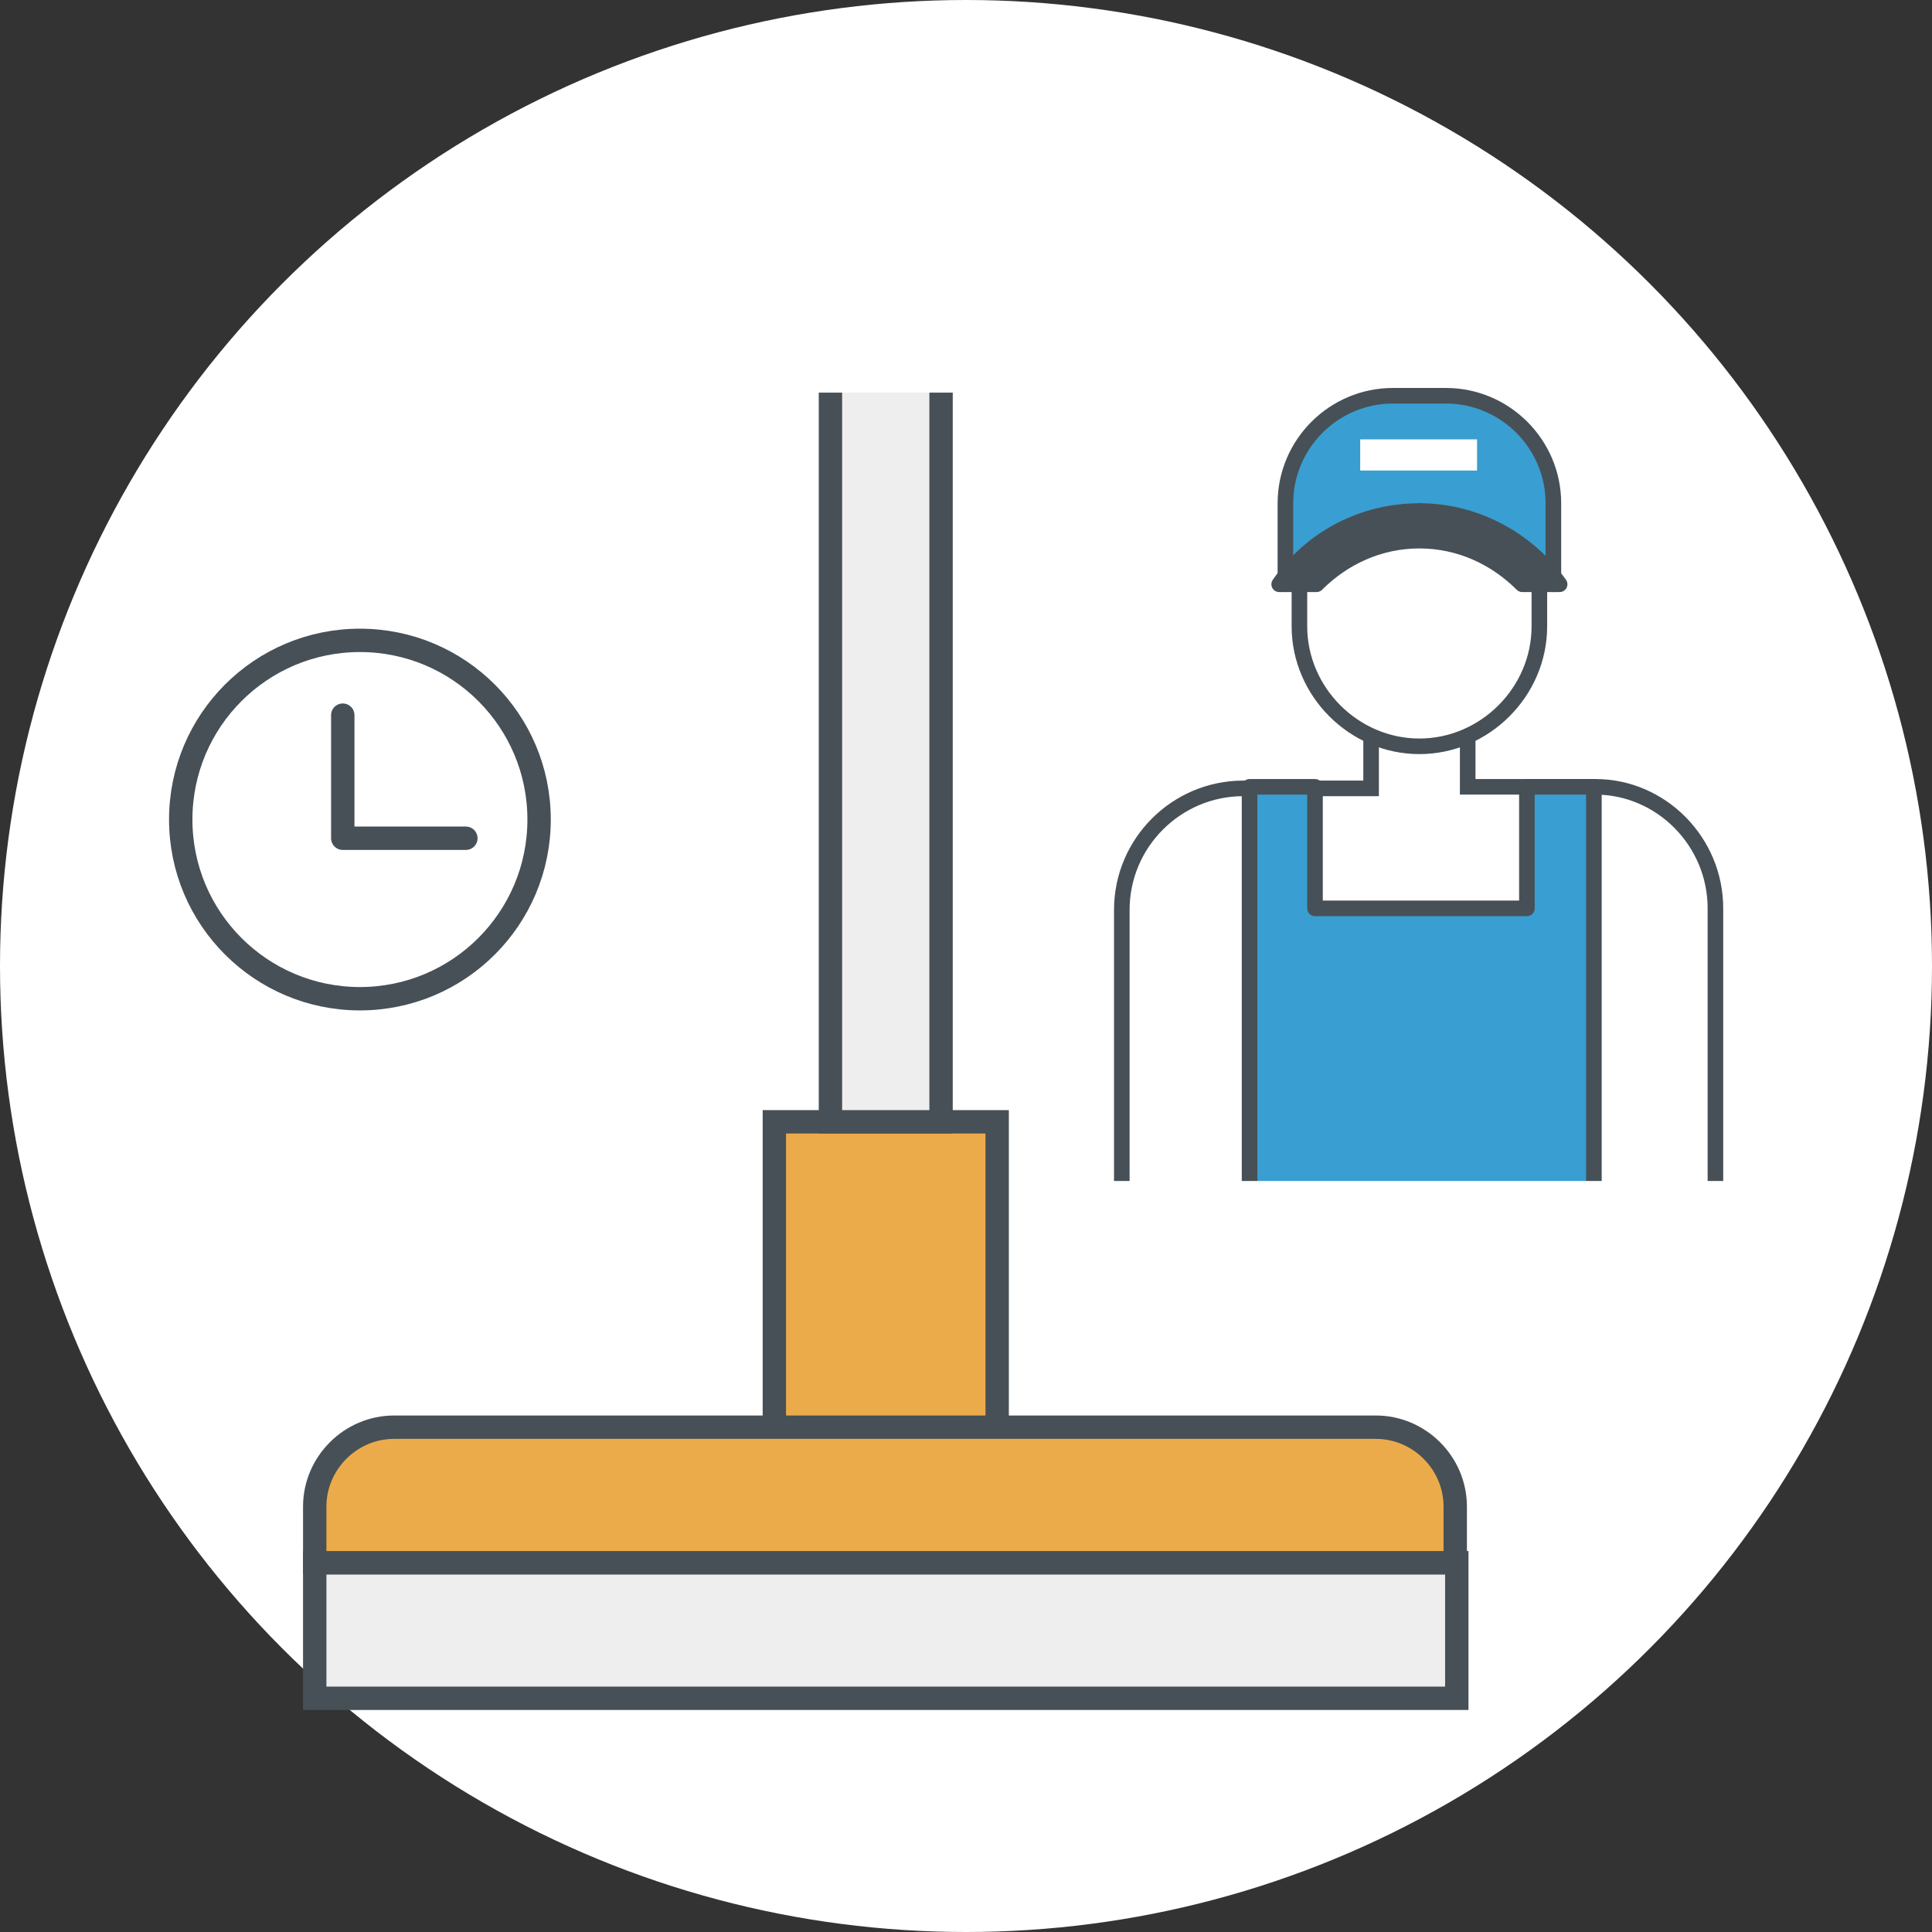
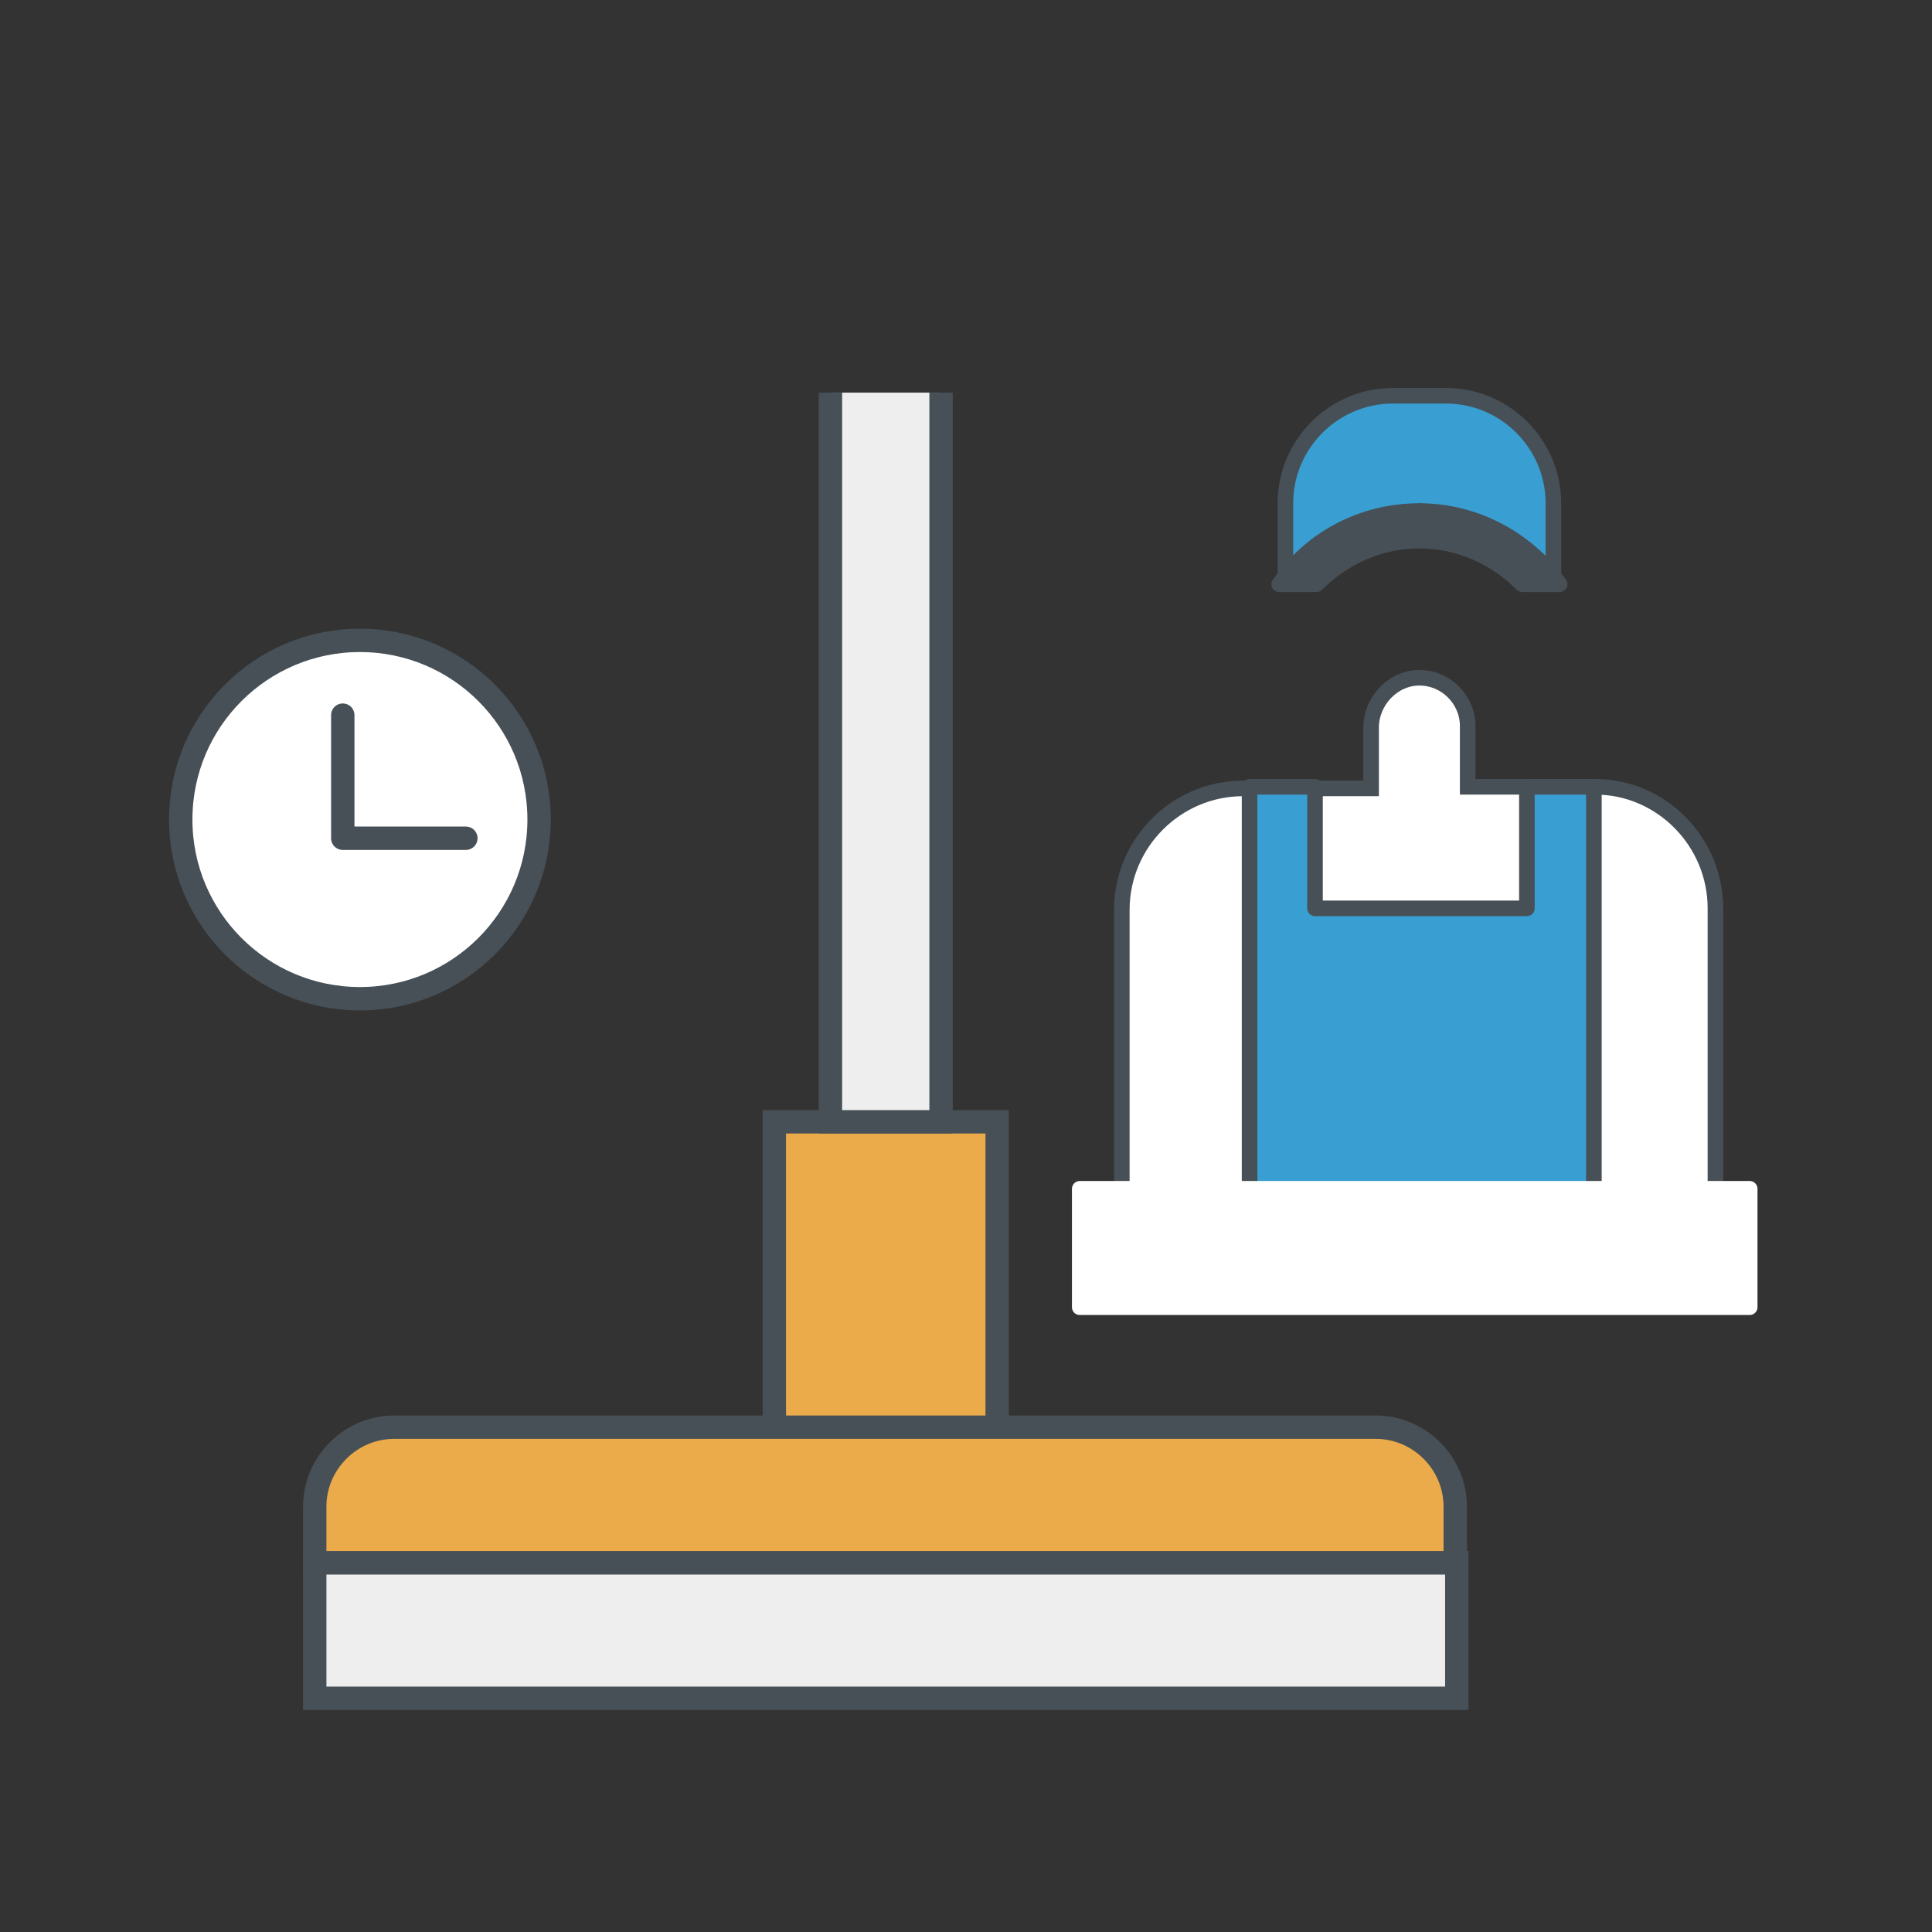
<svg xmlns="http://www.w3.org/2000/svg" version="1.1" id="Layer_1" x="0px" y="0px" viewBox="0 0 124 124" style="enable-background:new 0 0 124 124;" xml:space="preserve">
  <rect x="0" y="0" width="124" height="124" fill="#333333" stroke="none" />
  <style type="text/css">
	.st0{fill:#FFFFFF;}
	.st1{fill:#FFFFFF;stroke:#475056;stroke-miterlimit:10;}
	.st2{fill:#FFFFFF;stroke:#475056;stroke-width:1.5;stroke-miterlimit:10;}
	.st3{fill:#FFFFFF;stroke:#475056;stroke-width:1.5;stroke-linecap:round;stroke-linejoin:round;stroke-miterlimit:10;}
	.st4{fill:#ECAB4B;stroke:#475056;stroke-width:1.5;stroke-miterlimit:10;}
	.st5{fill:#EEEEEE;stroke:#475056;stroke-width:1.5;stroke-miterlimit:10;}
	.st6{fill:#399ED1;stroke:#475056;stroke-linecap:round;stroke-linejoin:round;stroke-miterlimit:10;}
	.st7{fill:#475056;stroke:#475056;stroke-linecap:round;stroke-linejoin:round;stroke-miterlimit:10;}
	.st8{fill:#FFFFFF;stroke:#FFFFFF;stroke-linecap:round;stroke-linejoin:round;stroke-miterlimit:10;}
</style>
-   <circle id="svg_1" class="st0" cx="62" cy="62" r="62" />
  <path class="st1" d="M102.4,50.5h-8.2v-3.9c0-1.7-1.4-3.1-3.1-3.1S88,45,88,46.7v3.9h-8.2c-4.3,0-7.8,3.5-7.8,7.8v18.6h38.1V58.3  C110.1,54,106.6,50.5,102.4,50.5z" />
-   <path class="st1" d="M91.1,47.9L91.1,47.9c-4.2,0-7.7-3.5-7.7-7.7v-4.4c0-4.2,3.5-7.7,7.7-7.7h0c4.2,0,7.7,3.5,7.7,7.7v4.4  C98.8,44.4,95.3,47.9,91.1,47.9z" />
  <g>
    <circle class="st2" cx="23.1" cy="52.6" r="11.5" />
    <polyline class="st3" points="29.9,53.8 22,53.8 22,45.9  " />
  </g>
  <rect x="49.7" y="72" class="st4" width="14.3" height="19.7" />
  <polyline class="st5" points="60.4,25.2 60.4,72 53.3,72 53.3,25.2 " />
  <rect x="20.2" y="100.3" class="st5" width="73.3" height="8.7" />
  <path class="st4" d="M93.5,100.3H20.2v-3.6c0-2.8,2.3-5.1,5.1-5.1h63c2.8,0,5.1,2.3,5.1,5.1V100.3z" />
-   <path class="st6" d="M99.7,37.5l-8.6-4.7l-8.6,4.7v-5.2c0-3.8,3.1-6.9,6.9-6.9h3.4c3.8,0,6.9,3.1,6.9,6.9V37.5z" />
+   <path class="st6" d="M99.7,37.5l-8.6-4.7l-8.6,4.7v-5.2c0-3.8,3.1-6.9,6.9-6.9h3.4c3.8,0,6.9,3.1,6.9,6.9V37.5" />
  <path class="st7" d="M84.5,37.5c1.7-1.7,4-2.8,6.6-2.8c2.6,0,4.9,1.1,6.6,2.8h2.4c-2-2.8-5.3-4.7-9-4.7c-3.7,0-7,1.8-9,4.7H84.5z" />
-   <rect x="87.3" y="28.2" class="st0" width="7.5" height="2" />
  <polygon class="st6" points="98,50.5 98,58.3 84.4,58.3 84.4,50.5 80.2,50.5 80.2,76.9 102.3,76.9 102.3,50.5 " />
  <rect x="69.3" y="76.3" class="st8" width="43" height="7.6" />
</svg>